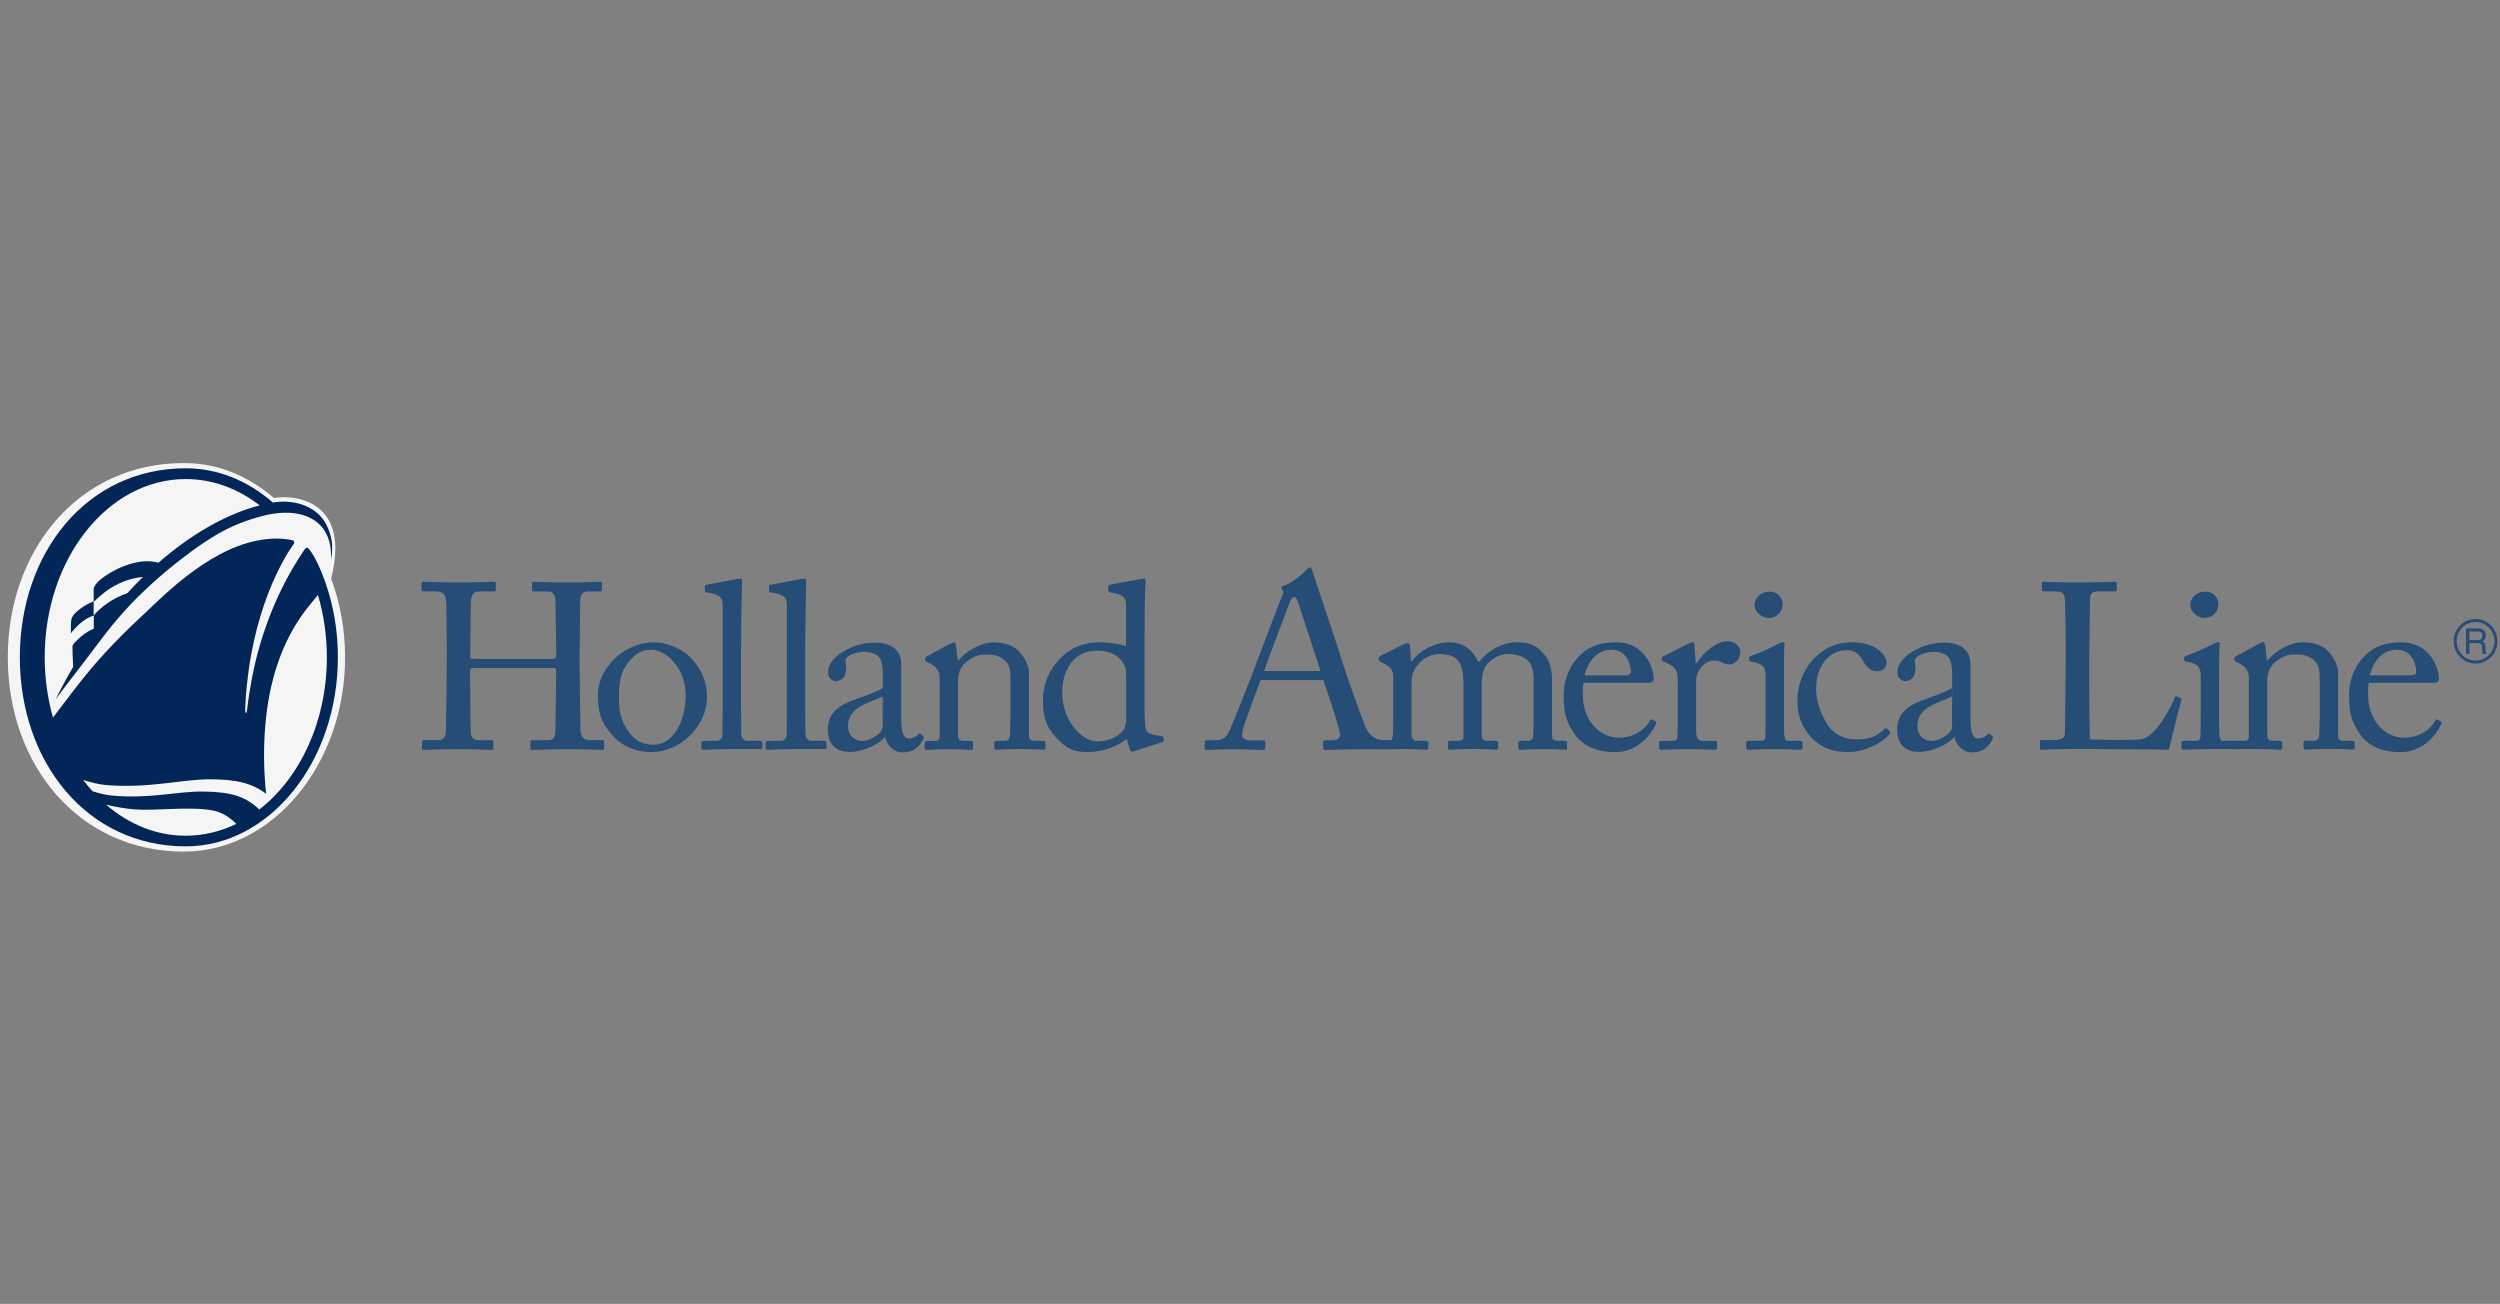
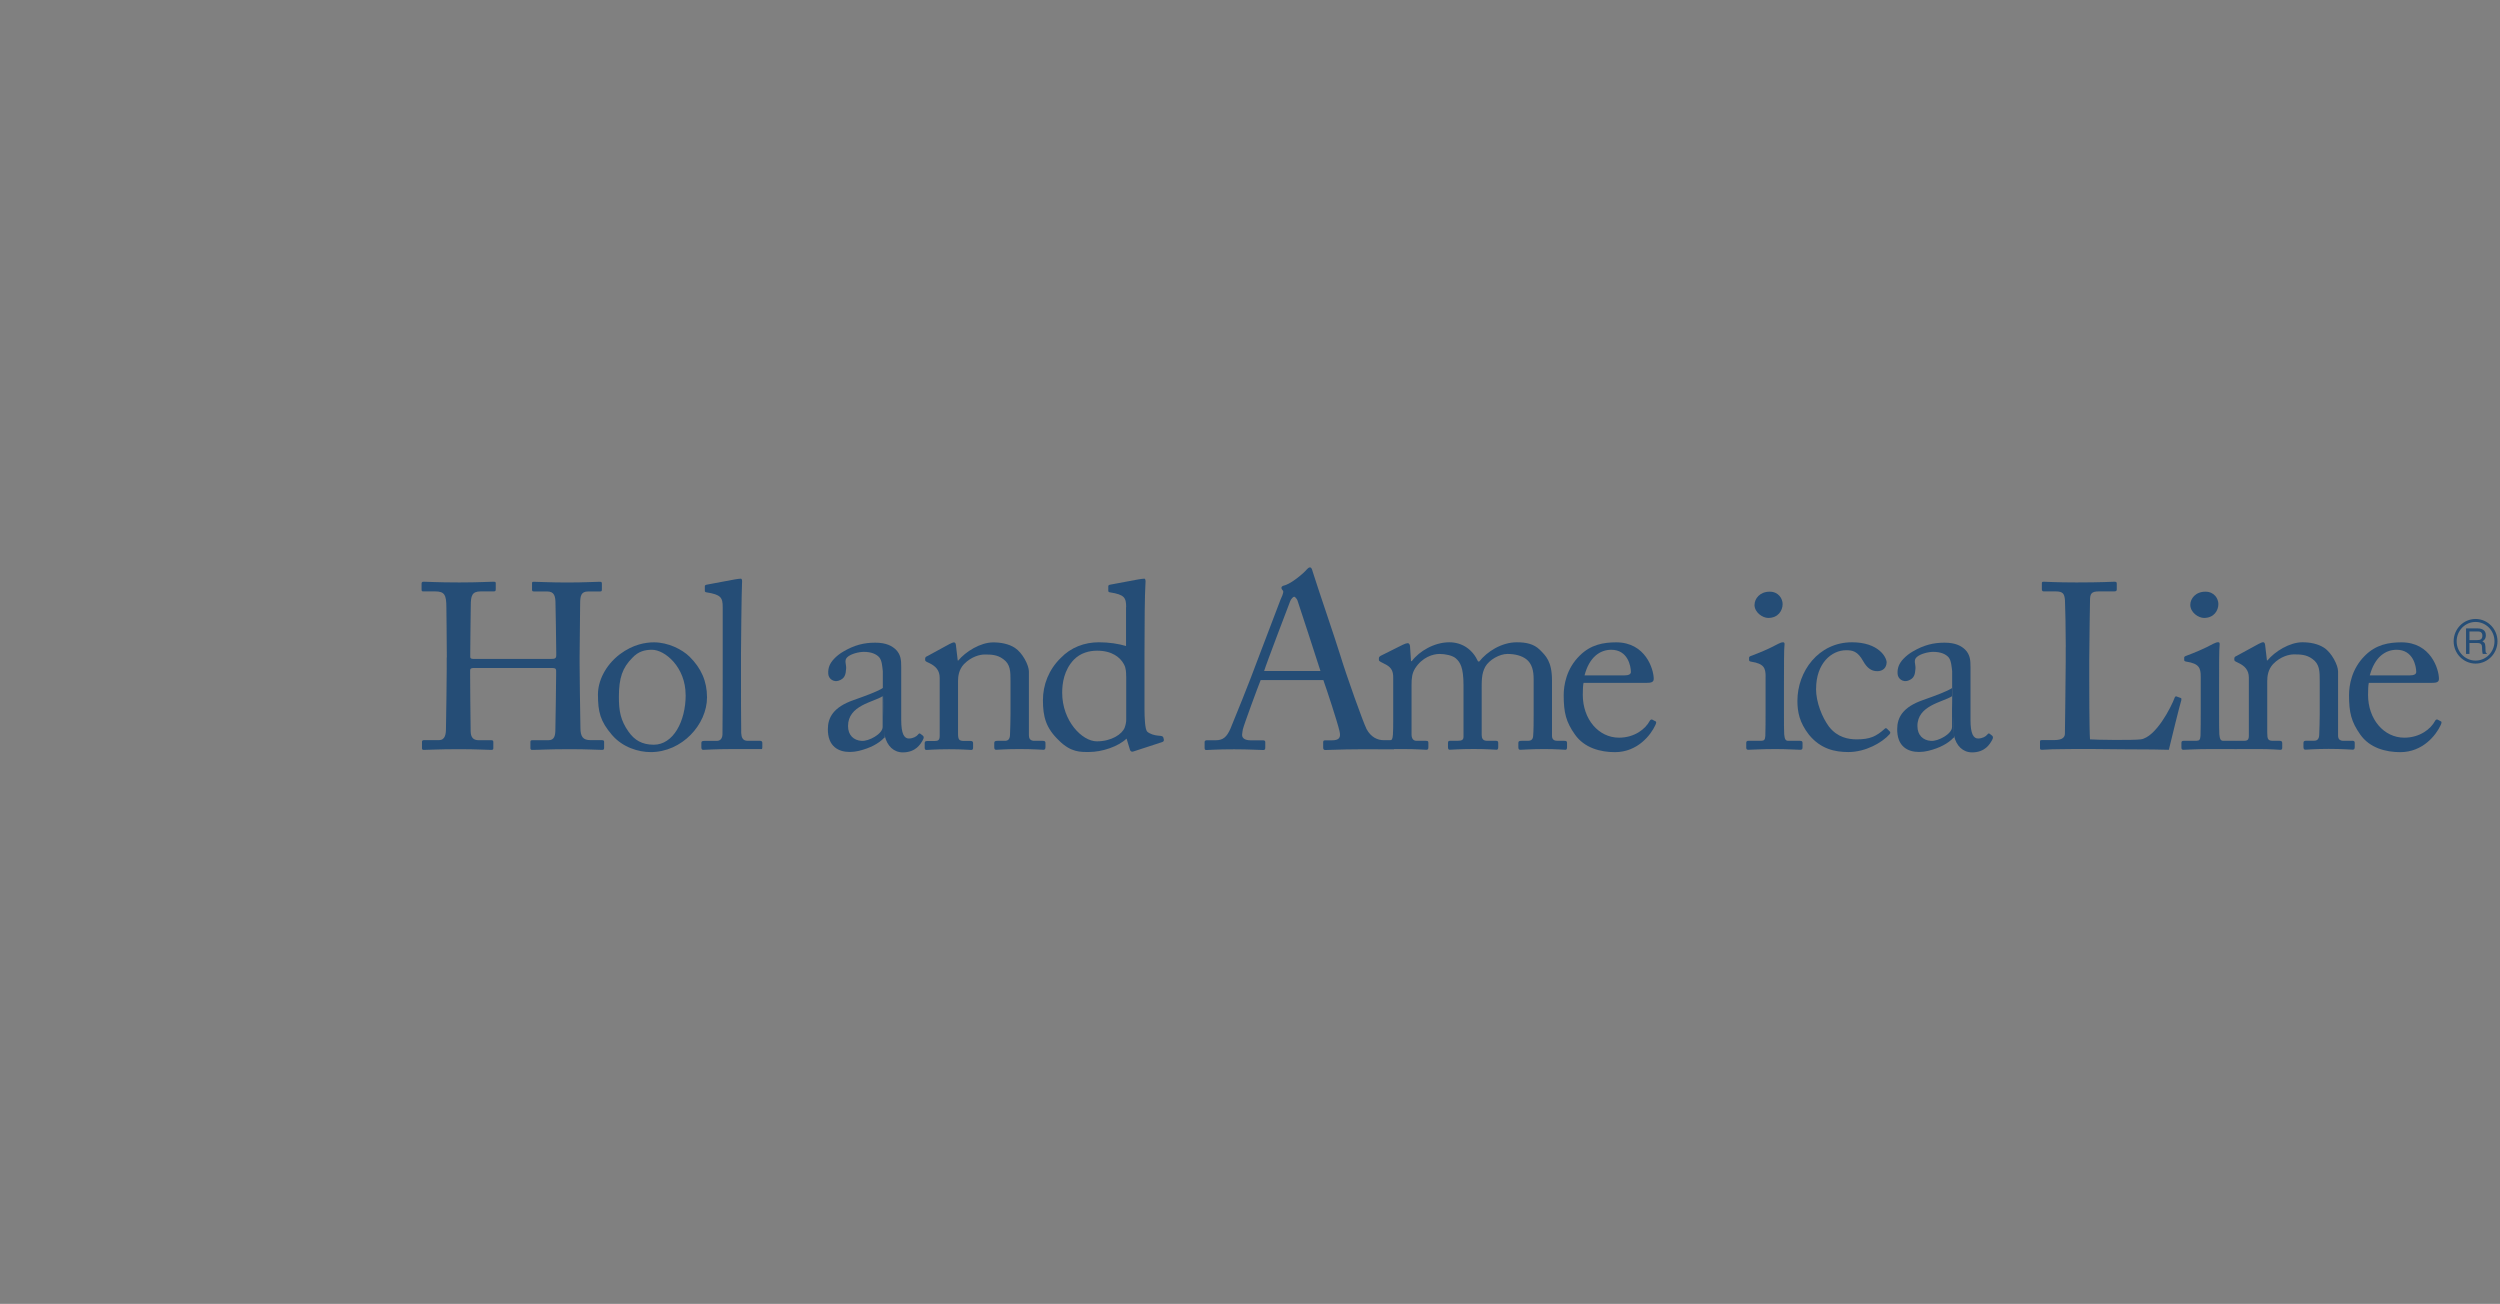
<svg xmlns="http://www.w3.org/2000/svg" width="232" height="121" viewBox="0 0 232 121" fill="none">
  <rect x="0" y="0" width="232" height="121" fill="#808080" stroke="none" />
  <g clip-path="url(#clip0_92_5500)">
-     <path d="M30.729 53.69C32.543 46.599 27.581 45.914 25.628 46.187C25.563 46.197 25.494 46.207 25.43 46.218C22.994 44.158 20.243 42.971 17.048 42.971C7.279 42.971 0.723 51.06 0.723 61C0.723 70.94 7.279 79.029 17.053 79.029C25.306 79.029 32.024 70.94 32.024 61C32.024 58.396 31.558 55.923 30.729 53.69Z" fill="#F5F5F5" />
-     <path d="M24.616 72.791C24.461 70.924 24.466 69.042 24.632 67.175C24.969 63.384 26.05 59.62 28.427 56.54C28.475 56.477 28.55 56.388 28.641 56.273L28.705 56.195C28.705 56.195 28.636 56.268 29.321 55.442C29.417 55.316 29.412 55.332 29.497 55.212C29.497 55.212 29.497 55.212 29.503 55.201C30.038 57.005 30.332 58.956 30.332 61C30.332 66.977 27.822 72.216 24.059 75.123C22.791 73.889 21.399 73.487 18.857 73.455C16.4 73.424 13.815 74.177 10.282 73.816C9.784 73.764 9.196 73.617 8.58 73.424C8.28 73.089 7.991 72.739 7.718 72.378C8.43 72.608 9.158 72.791 9.816 72.849C13.729 73.183 16.759 72.347 19.301 72.32C21.886 72.294 23.417 72.687 24.696 73.664C24.664 73.371 24.637 73.084 24.611 72.791M9.859 74.679C10.796 74.898 11.727 75.055 12.509 75.113C14.553 75.259 17.444 74.82 19.681 75.197C20.628 75.359 21.378 75.892 21.929 76.457C20.473 77.162 18.889 77.555 17.23 77.555C14.495 77.555 11.957 76.493 9.854 74.679M29.471 52.273C29.069 51.416 28.678 50.929 28.587 50.867C28.48 50.793 28.39 50.846 28.309 50.929C25.531 54.971 24.043 59.364 23.353 63.086C23.192 63.949 23.048 64.843 22.957 65.649C22.882 66.443 22.732 66.255 22.759 65.695C22.796 64.828 22.828 64.284 22.919 63.484C22.919 63.473 23.032 62.501 23.074 62.213C24.134 54.558 27.26 50.48 27.26 50.48C27.26 50.469 27.271 50.464 27.276 50.453C27.346 50.344 27.292 50.171 27.137 50.135C26.714 50.03 26.115 49.978 25.676 49.978C25.076 49.978 24.477 50.046 23.888 50.161C19.039 51.102 14.725 55.745 13.028 57.298C11.883 58.349 10.785 59.458 9.731 60.603C8.767 61.654 7.847 62.752 6.98 63.881C6.798 64.117 6.616 64.352 6.439 64.587C6.369 64.681 5.706 65.56 4.919 66.59C4.421 64.843 4.148 62.956 4.148 60.99C4.143 51.86 10.009 44.456 17.24 44.456C19.756 44.456 22.106 45.355 24.097 46.903C23.99 46.929 23.893 46.961 23.808 46.981L23.754 46.992C23.754 46.992 23.717 47.002 23.695 47.008L23.54 47.055C20.746 47.886 17.674 49.627 14.703 52.221C14.457 52.148 14.195 52.106 13.911 52.09C13.874 52.09 13.836 52.085 13.799 52.085C12.22 52.038 10.421 52.895 9.34 53.763C8.965 54.067 8.783 54.349 8.692 54.584V55.85C8.885 55.688 9.527 55.039 10.255 54.584C11.208 53.988 12.279 53.612 13.269 53.544C12.776 54.025 12.289 54.532 11.808 55.055C10.373 55.531 9.228 56.456 8.692 57.12V55.813C8.692 55.813 8.671 55.818 8.66 55.824C8.136 55.986 6.824 56.78 6.642 57.403C6.589 57.58 6.578 57.962 6.578 58.156C6.578 58.203 6.578 58.245 6.578 58.26C6.578 58.323 6.578 58.767 6.578 58.767C6.578 58.767 7.552 57.434 8.703 57.131V58.344C7.943 58.605 6.931 59.546 6.744 59.886C6.701 59.965 6.755 61.241 6.787 61.894C6.209 62.867 5.663 63.886 5.144 64.943C5.856 63.928 6.637 62.945 7.247 62.156C7.991 61.199 8.703 60.226 9.442 59.264C9.768 58.835 10.105 58.412 10.443 57.993C10.566 57.847 10.684 57.695 10.812 57.549C11.642 56.561 12.53 55.635 13.461 54.752C13.852 54.38 14.248 54.02 14.65 53.669C14.842 53.502 15.04 53.329 15.239 53.162C15.388 53.031 15.544 52.906 15.693 52.78C16.362 52.231 17.042 51.703 17.743 51.185C18.471 50.647 19.231 50.14 20.002 49.674C21.399 48.838 22.924 48.236 24.514 47.844C24.611 47.823 24.702 47.797 24.798 47.776C25.044 47.724 25.301 47.677 25.558 47.646C26.741 47.494 28.009 47.583 29.032 48.195C29.342 48.383 29.61 48.608 29.84 48.869C30 49.057 30.14 49.256 30.257 49.481C30.525 49.988 30.686 50.584 30.712 51.274C30.723 51.51 30.729 51.719 30.729 51.902C30.814 51.442 30.841 50.95 30.814 50.511C30.777 49.92 30.568 49.23 30.295 48.702C29.428 46.987 27.356 46.344 25.52 46.61C25.462 46.621 25.397 46.631 25.333 46.642C23.042 44.639 20.248 43.457 17.24 43.457C8.023 43.457 1.841 51.327 1.841 61C1.841 70.673 8.023 78.543 17.24 78.543C25.023 78.543 31.355 70.673 31.355 61C31.355 57.821 30.67 54.846 29.471 52.273Z" fill="#022658" />
    <path d="M117.31 62.271C117.476 61.691 119.617 56.075 119.735 55.777C119.805 55.594 120.008 55.374 120.099 55.374C120.168 55.374 120.329 55.541 120.399 55.703C120.516 56.049 122.326 61.575 122.54 62.271H117.31ZM129.209 68.692H128.427C127.839 68.692 127.223 68.415 126.816 67.657C126.484 66.987 124.948 62.689 124.402 60.885C123.953 59.406 122.267 54.501 121.817 53.047C121.747 52.791 121.699 52.655 121.56 52.655C121.442 52.655 121.368 52.749 121.25 52.864C120.993 53.188 119.794 54.208 119.13 54.344C118.964 54.391 118.916 54.48 118.916 54.553C118.916 54.647 119.007 54.762 119.082 54.851C119.119 55.076 118.889 55.51 118.841 55.625C118.611 56.242 116.925 60.634 116.759 61.094C116.074 62.987 114.345 67.264 114.179 67.636C113.847 68.378 113.515 68.697 112.809 68.697H111.979C111.883 68.697 111.787 68.744 111.787 68.859V69.413C111.787 69.555 111.835 69.602 111.952 69.602C112.284 69.602 112.804 69.534 114.532 69.534C115.929 69.534 116.898 69.602 117.23 69.602C117.348 69.602 117.417 69.555 117.417 69.393V68.865C117.417 68.744 117.348 68.702 117.182 68.702H116.069C115.549 68.702 115.266 68.519 115.266 68.195C115.266 68.08 115.314 67.85 115.335 67.688C115.453 67.202 116.754 63.688 116.989 63.113H122.807C123.139 64.038 124.108 66.993 124.301 67.829C124.466 68.472 124.252 68.702 123.589 68.702H123C122.861 68.702 122.791 68.728 122.791 68.865V69.393C122.791 69.529 122.861 69.602 122.979 69.602C123.503 69.602 124.295 69.539 126.115 69.534H129.364C129.38 69.508 129.391 69.481 129.391 69.445V68.87C129.391 68.776 129.343 68.708 129.198 68.708" fill="#254D76" />
    <path d="M41.466 61.005C41.466 59.573 41.424 56.749 41.424 56.383C41.424 55.206 41.258 54.882 40.38 54.882H39.267C39.149 54.882 39.122 54.835 39.122 54.699V54.145C39.122 54.03 39.192 53.983 39.309 53.983C39.786 53.983 40.541 54.051 42.623 54.051C44.469 54.051 45.32 53.983 45.77 53.983C45.936 53.983 46.005 54.004 46.005 54.098V54.699C46.005 54.835 45.957 54.882 45.818 54.882H44.608C43.805 54.882 43.688 55.28 43.688 56.2C43.688 56.524 43.639 59.28 43.639 60.571V60.963C43.639 61.078 43.709 61.147 43.923 61.147H51.149C51.502 61.147 51.62 61.099 51.62 60.801V60.571C51.62 59.254 51.55 56.341 51.55 56.064C51.55 55.322 51.454 54.888 50.769 54.888H49.538C49.42 54.888 49.372 54.84 49.372 54.725V54.124C49.372 54.035 49.393 53.988 49.511 53.988C50.009 53.988 51.026 54.056 52.632 54.056C54.237 54.056 55.212 53.988 55.661 53.988C55.827 53.988 55.854 54.035 55.854 54.171V54.725C55.854 54.867 55.806 54.888 55.661 54.888H54.596C53.911 54.888 53.836 55.285 53.836 56.111C53.836 56.435 53.788 60.043 53.788 60.895V61.68C53.788 62.417 53.836 66.213 53.863 67.531C53.863 68.367 54.098 68.686 54.81 68.686H55.848C56.014 68.686 56.062 68.733 56.062 68.849V69.403C56.062 69.544 56.014 69.591 55.87 69.591C55.426 69.591 54.617 69.523 52.889 69.523C50.833 69.523 50.073 69.591 49.367 69.591C49.27 69.591 49.222 69.523 49.222 69.429V68.854C49.222 68.733 49.27 68.692 49.41 68.692H50.897C51.465 68.692 51.54 68.252 51.54 67.63C51.561 66.543 51.609 63.421 51.609 62.59V62.265C51.609 62.009 51.492 61.988 51.09 61.988H43.961C43.704 61.988 43.629 62.062 43.629 62.218V62.699C43.629 63.322 43.65 66.286 43.677 67.907C43.704 68.462 43.939 68.692 44.437 68.692H45.593C45.732 68.692 45.781 68.739 45.781 68.854V69.429C45.781 69.544 45.732 69.591 45.593 69.591C45.144 69.591 44.314 69.523 42.612 69.523C40.578 69.523 39.866 69.591 39.325 69.591C39.208 69.591 39.16 69.544 39.16 69.429V68.828C39.16 68.733 39.234 68.686 39.325 68.686H40.722C41.317 68.686 41.386 68.132 41.386 67.578C41.413 66.49 41.456 62.605 41.456 62.004V61.011L41.466 61.005Z" fill="#254D76" />
    <path d="M56.79 68.2C55.704 66.93 55.49 66.072 55.49 64.435C55.49 63.254 56.127 61.779 57.524 60.712C58.755 59.792 59.911 59.609 60.692 59.609C61.993 59.609 63.294 60.252 64 60.948C65.065 62.009 65.611 63.212 65.611 64.713C65.611 67.233 63.294 69.795 60.382 69.795C59.247 69.795 57.781 69.356 56.79 68.2ZM63.625 64.482C63.625 61.915 61.709 60.299 60.505 60.299C59.863 60.299 59.252 60.435 58.685 61.042C57.759 61.967 57.433 62.914 57.433 64.671C57.433 65.962 57.577 66.841 58.332 67.907C58.873 68.671 59.563 69.11 60.671 69.11C62.469 69.11 63.631 66.961 63.631 64.488" fill="#254D76" />
    <path d="M95.488 68.268C95.488 68.634 95.702 68.749 96.007 68.749H96.762C96.976 68.749 97.019 68.822 97.019 68.958V69.324C97.019 69.486 96.976 69.58 96.832 69.58C96.666 69.58 95.933 69.512 94.584 69.512C93.374 69.512 92.619 69.58 92.453 69.58C92.314 69.58 92.266 69.512 92.266 69.324V68.958C92.266 68.796 92.336 68.749 92.571 68.749H93.256C93.513 68.749 93.706 68.634 93.727 68.221C93.749 67.62 93.775 66.882 93.775 66.281V63.233C93.775 62.307 93.775 61.638 93.09 61.157C92.523 60.739 91.956 60.739 91.362 60.739C90.987 60.739 90.157 60.901 89.445 61.643C88.974 62.15 88.905 62.778 88.905 63.217V68.001C88.905 68.624 88.974 68.76 89.472 68.76H90.061C90.254 68.76 90.302 68.833 90.302 68.995V69.387C90.302 69.523 90.254 69.596 90.136 69.596C89.97 69.596 89.333 69.528 88.081 69.528C86.828 69.528 86.116 69.596 85.977 69.596C85.859 69.596 85.811 69.528 85.811 69.387V68.974C85.811 68.838 85.859 68.765 86.046 68.765H86.732C87.037 68.765 87.203 68.697 87.203 68.305V62.898C87.203 62.203 86.823 61.81 86.234 61.533L86.041 61.439C85.875 61.371 85.854 61.303 85.854 61.23V61.115C85.854 61 85.945 60.927 86.063 60.885L88.096 59.776C88.289 59.682 88.428 59.614 88.525 59.614C88.642 59.614 88.691 59.703 88.712 59.886L88.878 61.298H88.926C89.611 60.467 90.987 59.614 92.17 59.614C92.882 59.614 93.615 59.75 94.182 60.121C94.894 60.582 95.483 61.737 95.483 62.318V68.278L95.488 68.268Z" fill="#254D76" />
    <path d="M104.507 56.336C104.507 55.458 104.341 55.18 103.014 54.971C102.875 54.95 102.848 54.903 102.848 54.809V54.417C102.848 54.328 102.896 54.281 103.035 54.255C103.956 54.072 105.187 53.863 105.637 53.769C105.851 53.742 106.011 53.701 106.183 53.701C106.3 53.701 106.322 53.863 106.3 54.114C106.231 55.269 106.209 57.727 106.209 60.66V65.769C106.209 66.626 106.257 67.646 106.445 67.876C106.659 68.106 107.157 68.247 107.483 68.268C107.815 68.294 107.906 68.315 107.954 68.43L108.002 68.613C108.029 68.749 107.976 68.823 107.836 68.87L105.16 69.743C105.021 69.79 104.898 69.722 104.855 69.56L104.545 68.54C103.785 69.278 102.275 69.785 101.066 69.785C100.284 69.785 99.385 69.832 98.277 68.723C97.067 67.573 96.784 66.527 96.784 64.984C96.784 63.552 97.324 62.14 98.438 61.058C99.364 60.085 100.637 59.604 101.965 59.604C102.934 59.604 103.785 59.74 104.497 59.949V56.336H104.507ZM104.507 62.767C104.507 62.443 104.507 62.004 104.293 61.633C103.961 61.011 103.207 60.383 101.81 60.383C101.076 60.383 100.273 60.592 99.658 61.215C98.737 62.182 98.571 63.411 98.571 64.289C98.571 66.903 100.418 68.796 101.788 68.796C103.158 68.796 104.133 68.127 104.368 67.526C104.486 67.181 104.513 66.998 104.513 66.742V62.767H104.507Z" fill="#254D76" />
    <path d="M146.952 63.369C146.905 63.583 146.883 63.949 146.883 64.482C146.883 66.746 148.35 68.456 150.245 68.456C151.684 68.456 152.701 67.651 153.102 66.888C153.151 66.794 153.247 66.752 153.316 66.773L153.622 66.935C153.697 66.956 153.74 67.024 153.622 67.28C153.198 68.205 151.967 69.8 149.864 69.8C148.515 69.8 147.022 69.408 146.149 68.158C145.32 66.982 145.111 66.124 145.111 64.509C145.111 63.609 145.346 62.062 146.605 60.833C147.622 59.818 148.804 59.609 149.987 59.609C152.706 59.609 153.466 62.103 153.466 63.003C153.466 63.327 153.183 63.369 152.802 63.369H146.963H146.952ZM150.71 62.678C151.16 62.678 151.346 62.563 151.346 62.354C151.346 61.821 151.063 60.299 149.526 60.299C148.483 60.299 147.492 60.969 147.044 62.678H150.71Z" fill="#254D76" />
-     <path d="M155.704 63.368C155.704 62.192 155.511 61.962 154.852 61.617L154.402 61.387C154.258 61.34 154.21 61.319 154.21 61.225V61.084C154.21 60.989 154.258 60.947 154.402 60.88L156.742 59.698C156.886 59.625 156.978 59.609 157.074 59.609C157.213 59.609 157.239 59.745 157.239 59.886L157.363 61.528H157.453C158.166 60.467 159.278 59.515 160.295 59.515C161.098 59.515 161.5 60.001 161.5 60.535C161.5 61.209 160.933 61.669 160.505 61.669C160.242 61.669 160.006 61.575 159.819 61.481C159.627 61.366 159.348 61.298 159.038 61.298C158.657 61.298 158.042 61.528 157.64 62.265C157.496 62.521 157.406 62.934 157.406 63.002V67.813C157.406 68.529 157.571 68.754 158.064 68.754H159.177C159.316 68.754 159.344 68.828 159.344 68.963V69.376C159.344 69.512 159.316 69.586 159.226 69.586C159.081 69.586 157.995 69.518 156.715 69.518C155.248 69.518 154.252 69.586 154.113 69.586C154.017 69.586 153.969 69.539 153.969 69.356V68.963C153.969 68.801 154.017 68.754 154.226 68.754H155.147C155.5 68.754 155.666 68.618 155.666 68.315C155.693 67.557 155.693 66.746 155.693 65.544V63.368H155.704Z" fill="#254D76" />
    <path d="M162.822 56.127C162.822 55.557 163.314 54.908 164.224 54.908C165.049 54.908 165.428 55.557 165.428 56.059C165.428 56.644 165.027 57.345 164.091 57.345C163.577 57.345 162.817 56.843 162.817 56.127M163.85 62.793C163.85 62.004 163.706 61.591 162.528 61.408C162.362 61.382 162.314 61.334 162.314 61.246V61.036C162.314 60.968 162.362 60.916 162.479 60.874C163.239 60.592 164.139 60.226 165.033 59.74C165.22 59.645 165.338 59.604 165.483 59.604C165.599 59.604 165.627 59.719 165.599 59.876C165.552 60.268 165.552 61.727 165.552 63.646V66.161C165.552 67.06 165.552 67.891 165.573 68.148C165.622 68.587 165.691 68.749 165.954 68.749H167.04C167.233 68.749 167.275 68.822 167.275 68.958V69.35C167.275 69.512 167.228 69.58 167.061 69.58C166.869 69.58 165.781 69.512 164.792 69.512C163.421 69.512 162.496 69.58 162.239 69.58C162.121 69.58 162.051 69.533 162.051 69.392V68.932C162.051 68.796 162.121 68.744 162.287 68.744H163.449C163.706 68.744 163.802 68.655 163.823 68.284C163.845 67.593 163.845 66.877 163.845 66.181V62.788L163.85 62.793Z" fill="#254D76" />
    <path d="M168.528 63.923C168.528 65.172 169.095 66.579 169.732 67.436C170.513 68.43 171.504 68.613 172.312 68.613C173.494 68.613 174.111 68.357 174.913 67.62C174.961 67.573 175.031 67.552 175.106 67.62L175.342 67.85C175.432 67.944 175.459 68.012 175.342 68.148C174.656 68.911 173.142 69.79 171.53 69.79C170.278 69.79 168.956 69.512 167.864 68.174C166.986 67.039 166.8 66.067 166.8 65.031C166.8 62.328 168.736 59.604 171.862 59.604C174.325 59.604 175.08 60.989 175.08 61.476C175.057 62.004 174.704 62.286 174.207 62.286C173.661 62.286 173.26 61.983 172.907 61.361C172.387 60.414 171.89 60.341 171.322 60.341C169.973 60.341 168.534 61.544 168.534 63.923" fill="#254D76" />
    <path d="M191.704 60.059C191.704 58.579 191.656 56.132 191.629 55.714C191.581 55.112 191.463 54.882 190.757 54.882H189.648C189.504 54.882 189.483 54.767 189.483 54.652V54.145C189.483 54.03 189.504 53.983 189.648 53.983C189.905 53.983 190.757 54.051 192.721 54.051C195.018 54.051 196.007 53.983 196.222 53.983C196.414 53.983 196.436 54.051 196.436 54.166V54.699C196.436 54.814 196.387 54.882 196.2 54.882H194.781C194.048 54.882 193.952 55.112 193.952 55.782C193.952 56.08 193.883 59.573 193.883 61.188V63.175C193.883 63.567 193.883 67.667 193.952 68.613C194.472 68.66 197.939 68.707 198.667 68.613C200.065 68.404 201.483 65.633 201.815 64.728C201.862 64.639 201.911 64.592 202.003 64.639L202.376 64.775C202.446 64.822 202.446 64.843 202.425 64.984C202.355 65.147 201.408 68.958 201.269 69.581C200.958 69.56 199.117 69.534 197.014 69.534C194.905 69.507 193.808 69.507 192.534 69.507C191.613 69.507 190.922 69.534 190.425 69.534C189.954 69.554 189.665 69.581 189.498 69.581C189.333 69.581 189.312 69.534 189.312 69.418V68.843C189.312 68.723 189.333 68.681 189.477 68.681H190.607C191.485 68.681 191.624 68.357 191.624 68.059C191.624 67.62 191.699 62.762 191.699 61.35V60.054L191.704 60.059Z" fill="#254D76" />
    <path d="M219.826 63.369C219.778 63.583 219.755 63.949 219.755 64.482C219.755 66.746 221.222 68.456 223.117 68.456C224.562 68.456 225.579 67.651 225.981 66.888C226.029 66.794 226.125 66.752 226.194 66.773L226.5 66.935C226.575 66.956 226.618 67.024 226.5 67.28C226.078 68.205 224.846 69.8 222.742 69.8C221.393 69.8 219.9 69.408 219.028 68.158C218.198 66.982 217.99 66.124 217.99 64.509C217.99 63.609 218.226 62.062 219.478 60.833C220.495 59.818 221.678 59.609 222.86 59.609C225.579 59.609 226.335 62.103 226.335 63.003C226.335 63.327 226.056 63.369 225.676 63.369H219.83H219.826ZM223.588 62.678C224.038 62.678 224.226 62.563 224.226 62.354C224.226 61.821 223.941 60.299 222.406 60.299C221.367 60.299 220.372 60.969 219.917 62.678H223.583H223.588Z" fill="#254D76" />
    <path d="M218.246 68.749H217.492C217.187 68.749 216.973 68.634 216.973 68.268V62.307C216.973 61.732 216.384 60.571 215.672 60.111C215.104 59.739 214.372 59.603 213.659 59.603C212.477 59.603 211.106 60.456 210.421 61.287H210.372L210.207 59.876C210.181 59.692 210.138 59.598 210.019 59.598C209.924 59.598 209.785 59.666 209.592 59.76L207.558 60.869C207.44 60.911 207.344 60.984 207.344 61.099V61.214C207.344 61.282 207.365 61.35 207.531 61.423L207.723 61.517C208.312 61.794 208.693 62.187 208.693 62.882V68.289C208.693 68.681 208.526 68.749 208.222 68.749H207.536C207.349 68.749 207.301 68.822 207.301 68.958V69.371C207.301 69.429 207.312 69.476 207.327 69.512H209.682C210.854 69.512 211.464 69.585 211.625 69.585C211.749 69.585 211.791 69.512 211.791 69.376V68.984C211.791 68.822 211.744 68.749 211.556 68.749H210.967C210.47 68.749 210.4 68.613 210.4 67.985V63.201C210.4 62.762 210.47 62.134 210.941 61.627C211.652 60.89 212.481 60.728 212.856 60.728C213.445 60.728 214.018 60.728 214.586 61.146C215.271 61.627 215.271 62.302 215.271 63.222V66.27C215.271 66.872 215.244 67.609 215.222 68.21C215.201 68.623 215.008 68.738 214.751 68.738H214.066C213.83 68.738 213.761 68.785 213.761 68.948V69.314C213.761 69.502 213.809 69.57 213.954 69.57C214.119 69.57 214.875 69.497 216.083 69.497C217.432 69.497 218.166 69.57 218.333 69.57C218.477 69.57 218.519 69.476 218.519 69.314V68.948C218.519 68.812 218.477 68.738 218.263 68.738" fill="#254D76" />
    <path d="M181.16 63.776V62.297C181.111 61.904 181.085 61.303 180.828 61C180.571 60.702 180.094 60.493 179.41 60.493C178.939 60.493 178.205 60.675 177.873 60.979C177.541 61.277 177.783 61.627 177.755 62.04C177.717 62.6 177.642 62.971 177.055 63.17C176.616 63.316 176.128 63.023 176.096 62.532C176.059 61.957 176.262 61.549 176.62 61.157C176.873 60.885 177.203 60.628 177.526 60.446C178.52 59.87 179.393 59.64 180.453 59.64C181.513 59.64 182.016 59.964 182.342 60.262C182.84 60.749 182.862 61.282 182.862 61.904V66.804C182.862 68.121 183.145 68.534 183.573 68.534C183.948 68.534 184.286 68.346 184.402 68.189C184.5 68.074 184.543 68.027 184.644 68.095L184.879 68.278C184.948 68.346 184.997 68.461 184.858 68.691C184.665 69.037 184.22 69.821 183.012 69.821C182.16 69.821 181.545 69.219 181.331 68.273H181.288" fill="#254D76" />
    <path d="M181.336 68.457H181.288C180.785 68.995 179.993 69.424 178.912 69.685C177.862 69.926 176.663 69.769 176.229 68.687C176.102 68.373 176.059 68.012 176.059 67.672C176.059 66.6 176.561 65.622 178.456 64.964C179.537 64.582 180.785 64.127 181.17 63.834M181.149 64.608C180.287 65.168 177.931 65.45 177.937 67.379C177.937 68.237 178.467 68.702 179.184 68.754C179.88 68.807 181.154 68.096 181.149 67.468V64.608Z" fill="#254D76" />
    <path d="M81.925 63.776V62.297C81.877 61.904 81.856 61.303 81.594 61C81.331 60.702 80.86 60.493 80.175 60.493C79.699 60.493 78.966 60.675 78.639 60.979C78.307 61.277 78.548 61.627 78.521 62.04C78.484 62.6 78.409 62.971 77.82 63.17C77.381 63.316 76.894 63.023 76.862 62.532C76.825 61.957 77.022 61.549 77.386 61.157C77.633 60.885 77.97 60.628 78.291 60.446C79.287 59.87 80.159 59.64 81.219 59.64C82.279 59.64 82.782 59.964 83.114 60.262C83.611 60.749 83.633 61.282 83.633 61.904V66.804C83.633 68.121 83.916 68.534 84.345 68.534C84.719 68.534 85.056 68.346 85.174 68.189C85.271 68.074 85.319 68.027 85.415 68.095L85.651 68.278C85.726 68.346 85.768 68.461 85.629 68.691C85.437 69.037 84.992 69.821 83.783 69.821C82.932 69.821 82.316 69.219 82.102 68.273H82.054" fill="#254D76" />
    <path d="M82.108 68.457H82.059C81.556 68.995 80.764 69.424 79.683 69.685C78.634 69.926 77.435 69.769 76.996 68.687C76.868 68.373 76.825 68.012 76.825 67.672C76.825 66.6 77.328 65.622 79.222 64.964C80.304 64.582 81.551 64.127 81.936 63.834M81.909 64.608C81.048 65.168 78.693 65.45 78.698 67.379C78.698 68.237 79.228 68.702 79.945 68.754C80.641 68.807 81.909 68.096 81.909 67.468V64.608Z" fill="#254D76" />
    <path d="M145.159 68.749H144.522C144.239 68.749 144.025 68.634 144.025 68.289V63.138C144.025 61.361 143.436 60.848 142.89 60.294C142.322 59.74 141.59 59.604 140.759 59.604C139.341 59.604 137.992 60.477 137.28 61.382H137.163C136.67 60.299 135.723 59.604 134.492 59.604C133.122 59.604 131.725 60.409 131.013 61.355H130.943L130.852 60.012C130.852 59.849 130.777 59.687 130.638 59.687C130.542 59.687 130.376 59.734 130.188 59.829L128.106 60.869C128.058 60.895 127.962 60.984 127.962 61.057V61.24C127.962 61.314 128.01 61.355 128.128 61.423L128.626 61.68C129.193 61.983 129.289 62.396 129.289 62.856V66.971C129.289 67.363 129.289 67.782 129.263 68.174C129.241 68.613 129.118 68.749 128.909 68.749H128.106C127.866 68.749 127.823 68.775 127.823 68.958V69.371C127.823 69.434 127.833 69.476 127.849 69.512H130.21C131.511 69.512 132.153 69.58 132.367 69.58C132.527 69.58 132.554 69.486 132.554 69.324V68.958C132.554 68.796 132.527 68.749 132.319 68.749H131.462C131.136 68.749 130.991 68.519 130.991 68.148V63.572C130.991 62.924 131.039 62.485 131.323 62.025C131.987 60.984 132.982 60.686 133.593 60.686C134.112 60.686 134.797 60.822 135.107 61.099C135.482 61.444 135.814 61.883 135.814 63.593V68.352C135.814 68.65 135.675 68.744 135.295 68.744H134.61C134.401 68.744 134.374 68.791 134.374 68.974V69.345C134.374 69.507 134.422 69.575 134.54 69.575C134.679 69.575 135.482 69.507 136.761 69.507C138.04 69.507 138.704 69.575 138.87 69.575C138.988 69.575 139.036 69.507 139.036 69.319V68.953C139.036 68.791 138.988 68.744 138.774 68.744H137.971C137.618 68.744 137.5 68.514 137.5 68.21V64.216C137.5 63.175 137.473 62.553 137.826 61.883C138.206 61.214 139.175 60.686 139.886 60.686C140.599 60.686 141.209 60.848 141.637 61.172C142.177 61.586 142.322 62.26 142.322 63.018V66.438C142.322 66.945 142.322 67.776 142.275 68.31C142.252 68.634 142.061 68.749 141.804 68.749H141.209C140.952 68.749 140.903 68.796 140.903 68.958V69.35C140.903 69.512 140.952 69.58 141.091 69.58C141.258 69.58 142.108 69.512 143.291 69.512C144.474 69.512 145.089 69.58 145.256 69.58C145.374 69.58 145.421 69.512 145.421 69.35V68.958C145.421 68.796 145.374 68.749 145.159 68.749Z" fill="#254D76" />
    <path d="M207.419 68.749H206.333C206.07 68.749 206.001 68.592 205.952 68.148C205.931 67.897 205.931 67.06 205.931 66.161V63.645C205.931 61.727 205.931 60.268 205.979 59.876C206.001 59.713 205.979 59.598 205.86 59.598C205.716 59.598 205.599 59.64 205.412 59.734C204.513 60.221 203.613 60.587 202.858 60.869C202.74 60.911 202.693 60.963 202.693 61.031V61.24C202.693 61.334 202.74 61.376 202.907 61.402C204.089 61.585 204.228 62.004 204.228 62.788V66.181C204.228 66.877 204.228 67.593 204.207 68.283C204.181 68.655 204.089 68.744 203.827 68.744H202.671C202.506 68.744 202.436 68.791 202.436 68.932V69.392C202.436 69.533 202.506 69.58 202.624 69.58C202.879 69.58 203.789 69.512 205.144 69.512H207.622C207.648 69.476 207.66 69.423 207.66 69.35V68.958C207.66 68.822 207.611 68.749 207.425 68.749" fill="#254D76" />
    <path d="M204.528 57.345C205.464 57.345 205.866 56.649 205.866 56.059C205.866 55.557 205.487 54.908 204.661 54.908C203.747 54.908 203.26 55.557 203.26 56.127C203.26 56.843 204.02 57.345 204.534 57.345" fill="#254D76" />
    <path d="M70.466 68.749H69.4C68.908 68.749 68.812 68.425 68.785 68.033C68.764 67.317 68.764 63.829 68.764 62.626V60.566C68.764 60.012 68.817 54.893 68.86 54.114C68.881 53.863 68.86 53.701 68.742 53.701C68.571 53.701 68.41 53.742 68.196 53.769C67.747 53.863 66.516 54.072 65.595 54.255C65.456 54.281 65.408 54.328 65.408 54.417V54.809C65.408 54.903 65.429 54.95 65.573 54.971C66.901 55.18 67.067 55.458 67.067 56.336C67.067 56.336 67.067 59.641 67.067 60.692V62.145C67.067 63.489 67.067 67.463 67.045 68.179C67.019 68.598 66.783 68.754 66.526 68.754H65.391C65.135 68.754 65.086 68.802 65.086 68.964V69.356C65.086 69.497 65.135 69.586 65.252 69.586C65.466 69.586 66.409 69.513 67.929 69.513C68.153 69.513 68.373 69.513 68.576 69.513H70.707C70.728 69.471 70.744 69.413 70.744 69.345V68.953C70.744 68.817 70.696 68.744 70.482 68.744" fill="#254D76" />
-     <path d="M76.423 68.749H75.358C74.866 68.749 74.769 68.425 74.743 68.033C74.721 67.317 74.721 63.829 74.721 62.626V60.566C74.721 60.012 74.775 54.893 74.817 54.114C74.839 53.863 74.817 53.701 74.7 53.701C74.528 53.701 74.368 53.742 74.154 53.769C73.704 53.863 72.473 54.072 71.552 54.255C71.413 54.281 71.365 54.328 71.365 54.417V54.809C71.365 54.903 71.386 54.95 71.531 54.971C72.858 55.18 73.024 55.458 73.024 56.336C73.024 56.336 73.024 59.641 73.024 60.692V62.145C73.024 63.489 73.024 67.463 73.003 68.179C72.976 68.598 72.741 68.754 72.484 68.754H71.349C71.092 68.754 71.044 68.802 71.044 68.964V69.356C71.044 69.497 71.092 69.586 71.21 69.586C71.424 69.586 72.366 69.513 73.886 69.513C74.111 69.513 74.33 69.513 74.534 69.513H76.664C76.685 69.471 76.701 69.413 76.701 69.345V68.953C76.701 68.817 76.653 68.744 76.439 68.744" fill="#254D76" />
    <path d="M229.894 59.405H229.166V58.6H229.947C230.108 58.6 230.365 58.631 230.365 58.992C230.365 59.353 230.123 59.4 229.894 59.4M230.659 60.393L230.643 59.97C230.627 59.64 230.493 59.578 230.359 59.52C230.504 59.431 230.686 59.306 230.686 58.955C230.686 58.453 230.305 58.317 229.92 58.317H228.849V60.686H229.166V59.672H229.92C230.295 59.672 230.333 59.897 230.333 60.095C230.333 60.184 230.348 60.545 230.397 60.686H230.776V60.629C230.675 60.581 230.665 60.524 230.659 60.393Z" fill="#254D76" />
    <path d="M229.733 61.303C228.765 61.303 227.977 60.498 227.977 59.51C227.977 58.522 228.765 57.717 229.733 57.717C230.703 57.717 231.489 58.522 231.489 59.51C231.489 60.498 230.703 61.303 229.733 61.303ZM229.733 57.44C228.609 57.44 227.699 58.37 227.699 59.51C227.699 60.65 228.615 61.581 229.733 61.581C230.851 61.581 231.767 60.65 231.767 59.51C231.767 58.37 230.851 57.44 229.733 57.44Z" fill="#254D76" />
  </g>
  <defs>
    <clipPath id="clip0_92_5500">
      <rect width="232" height="38" fill="white" transform="translate(0 42)" />
    </clipPath>
  </defs>
</svg>